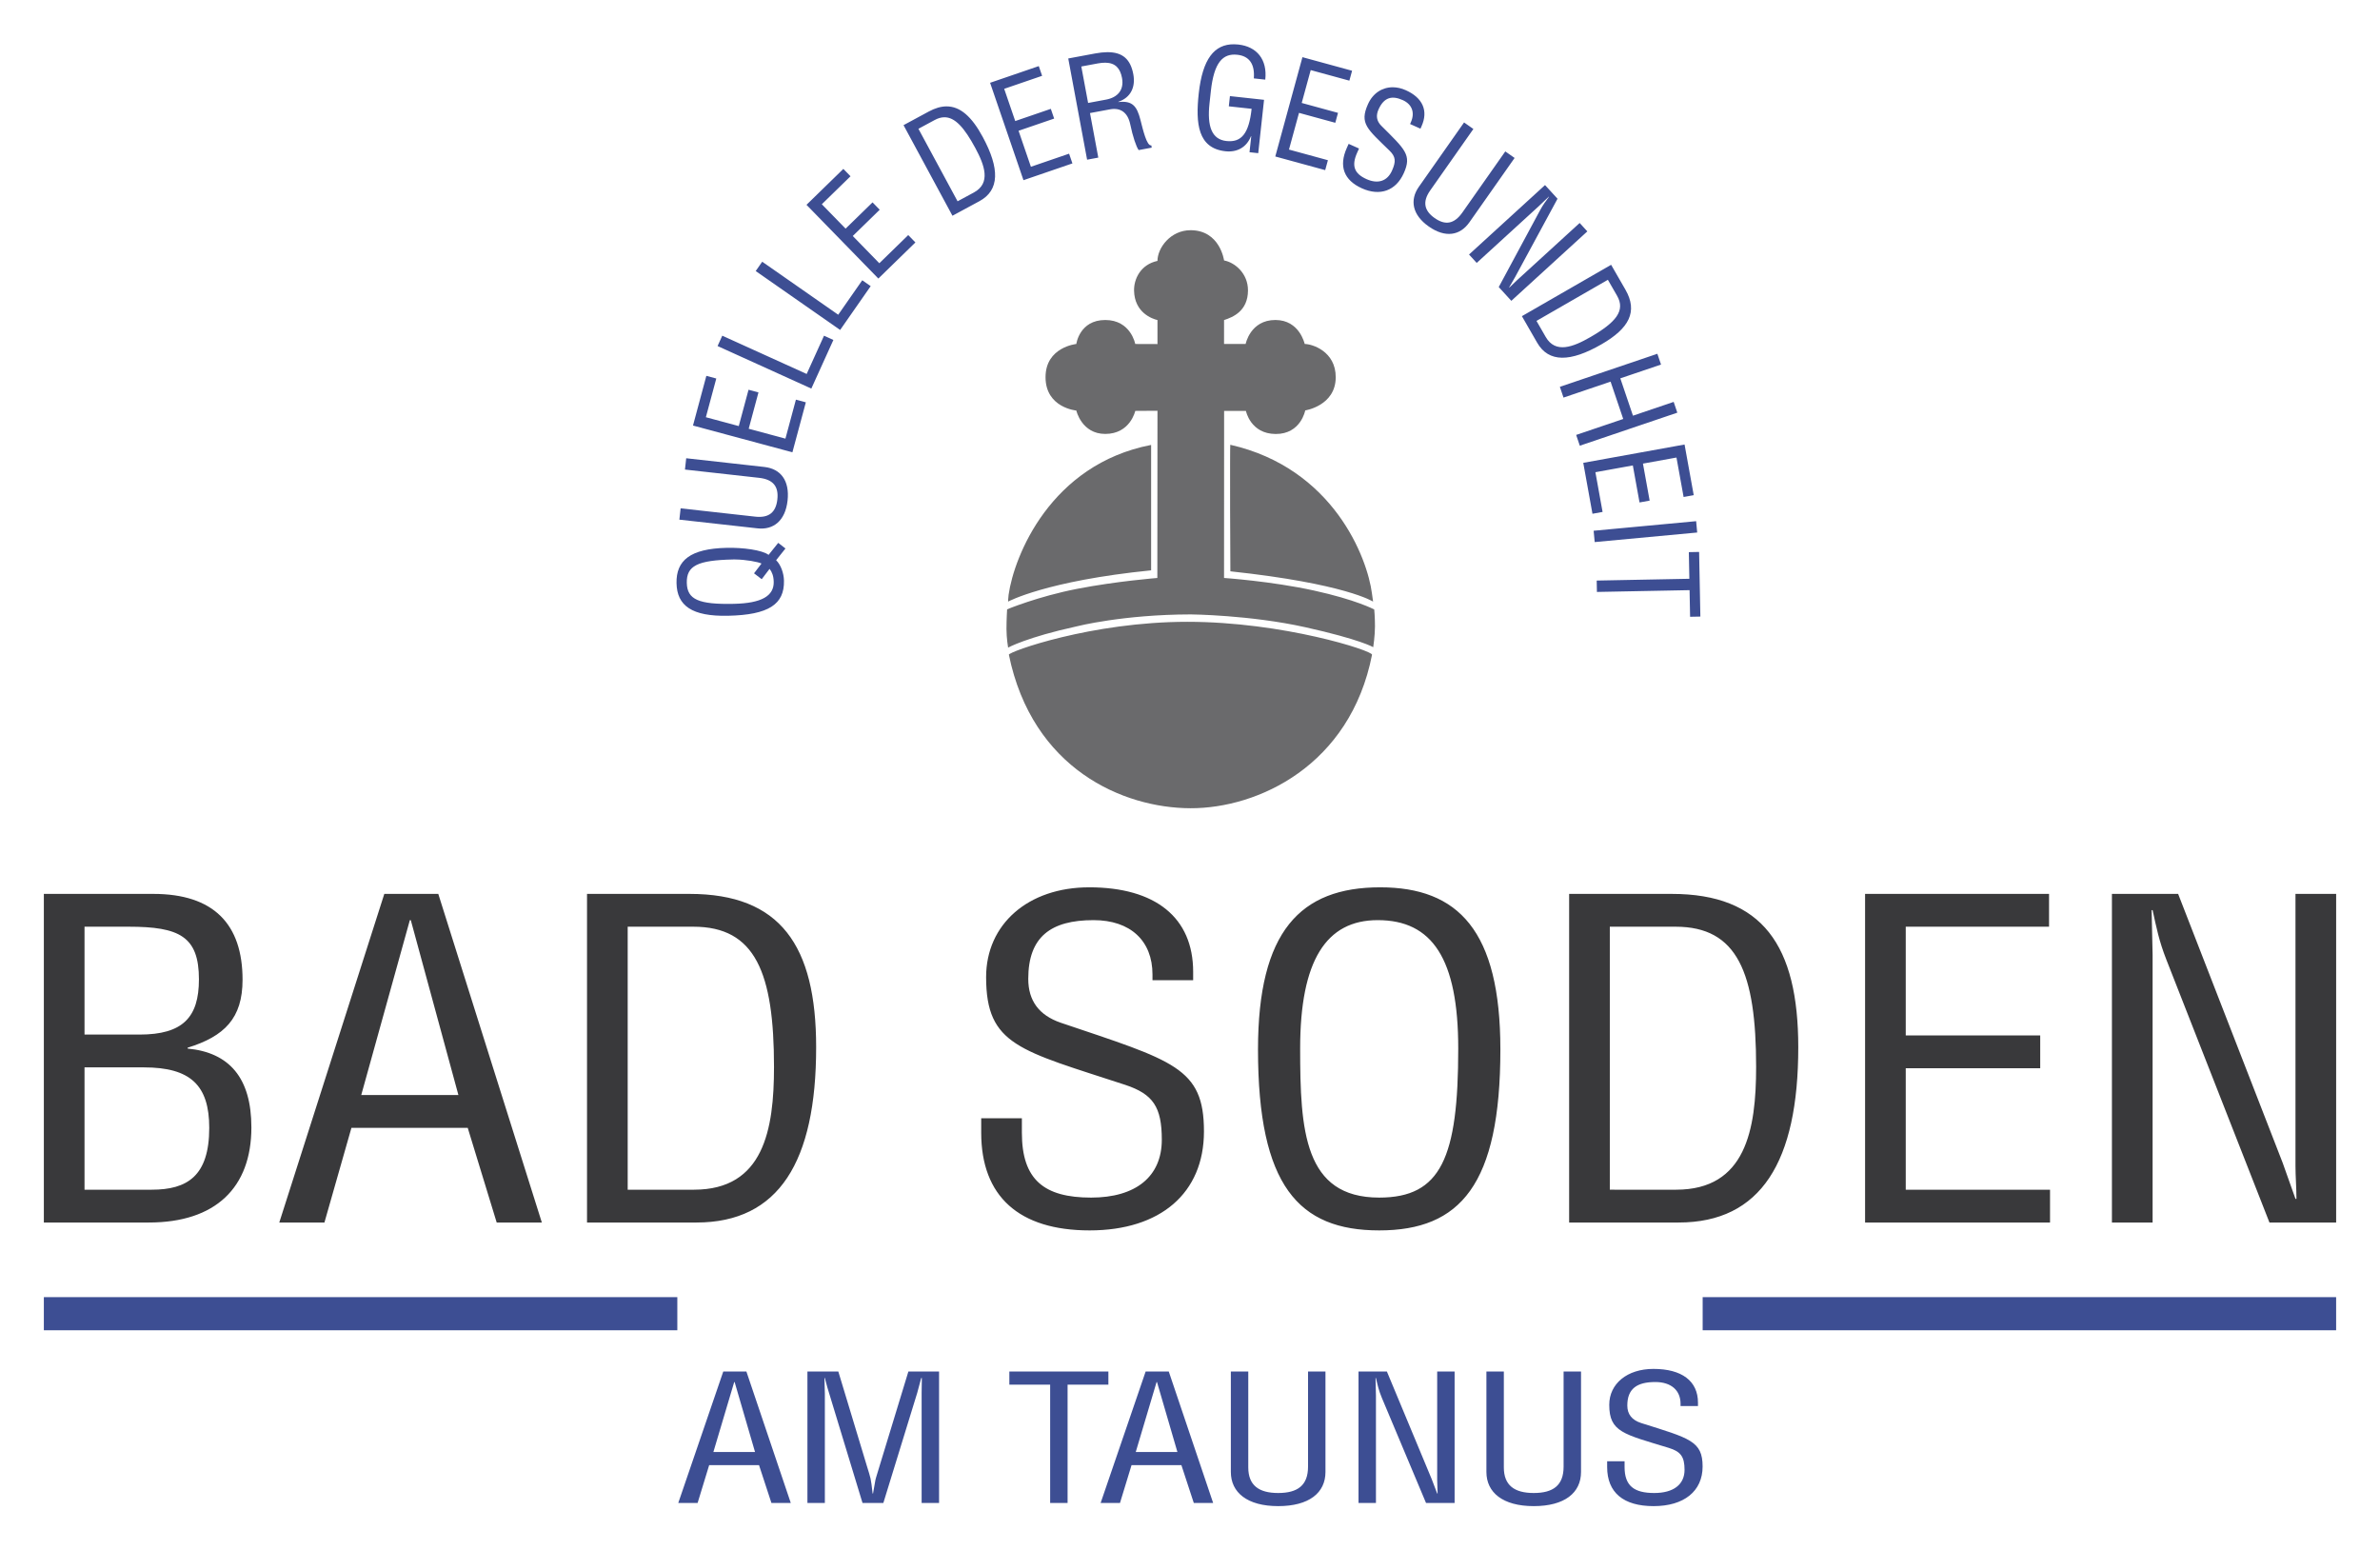
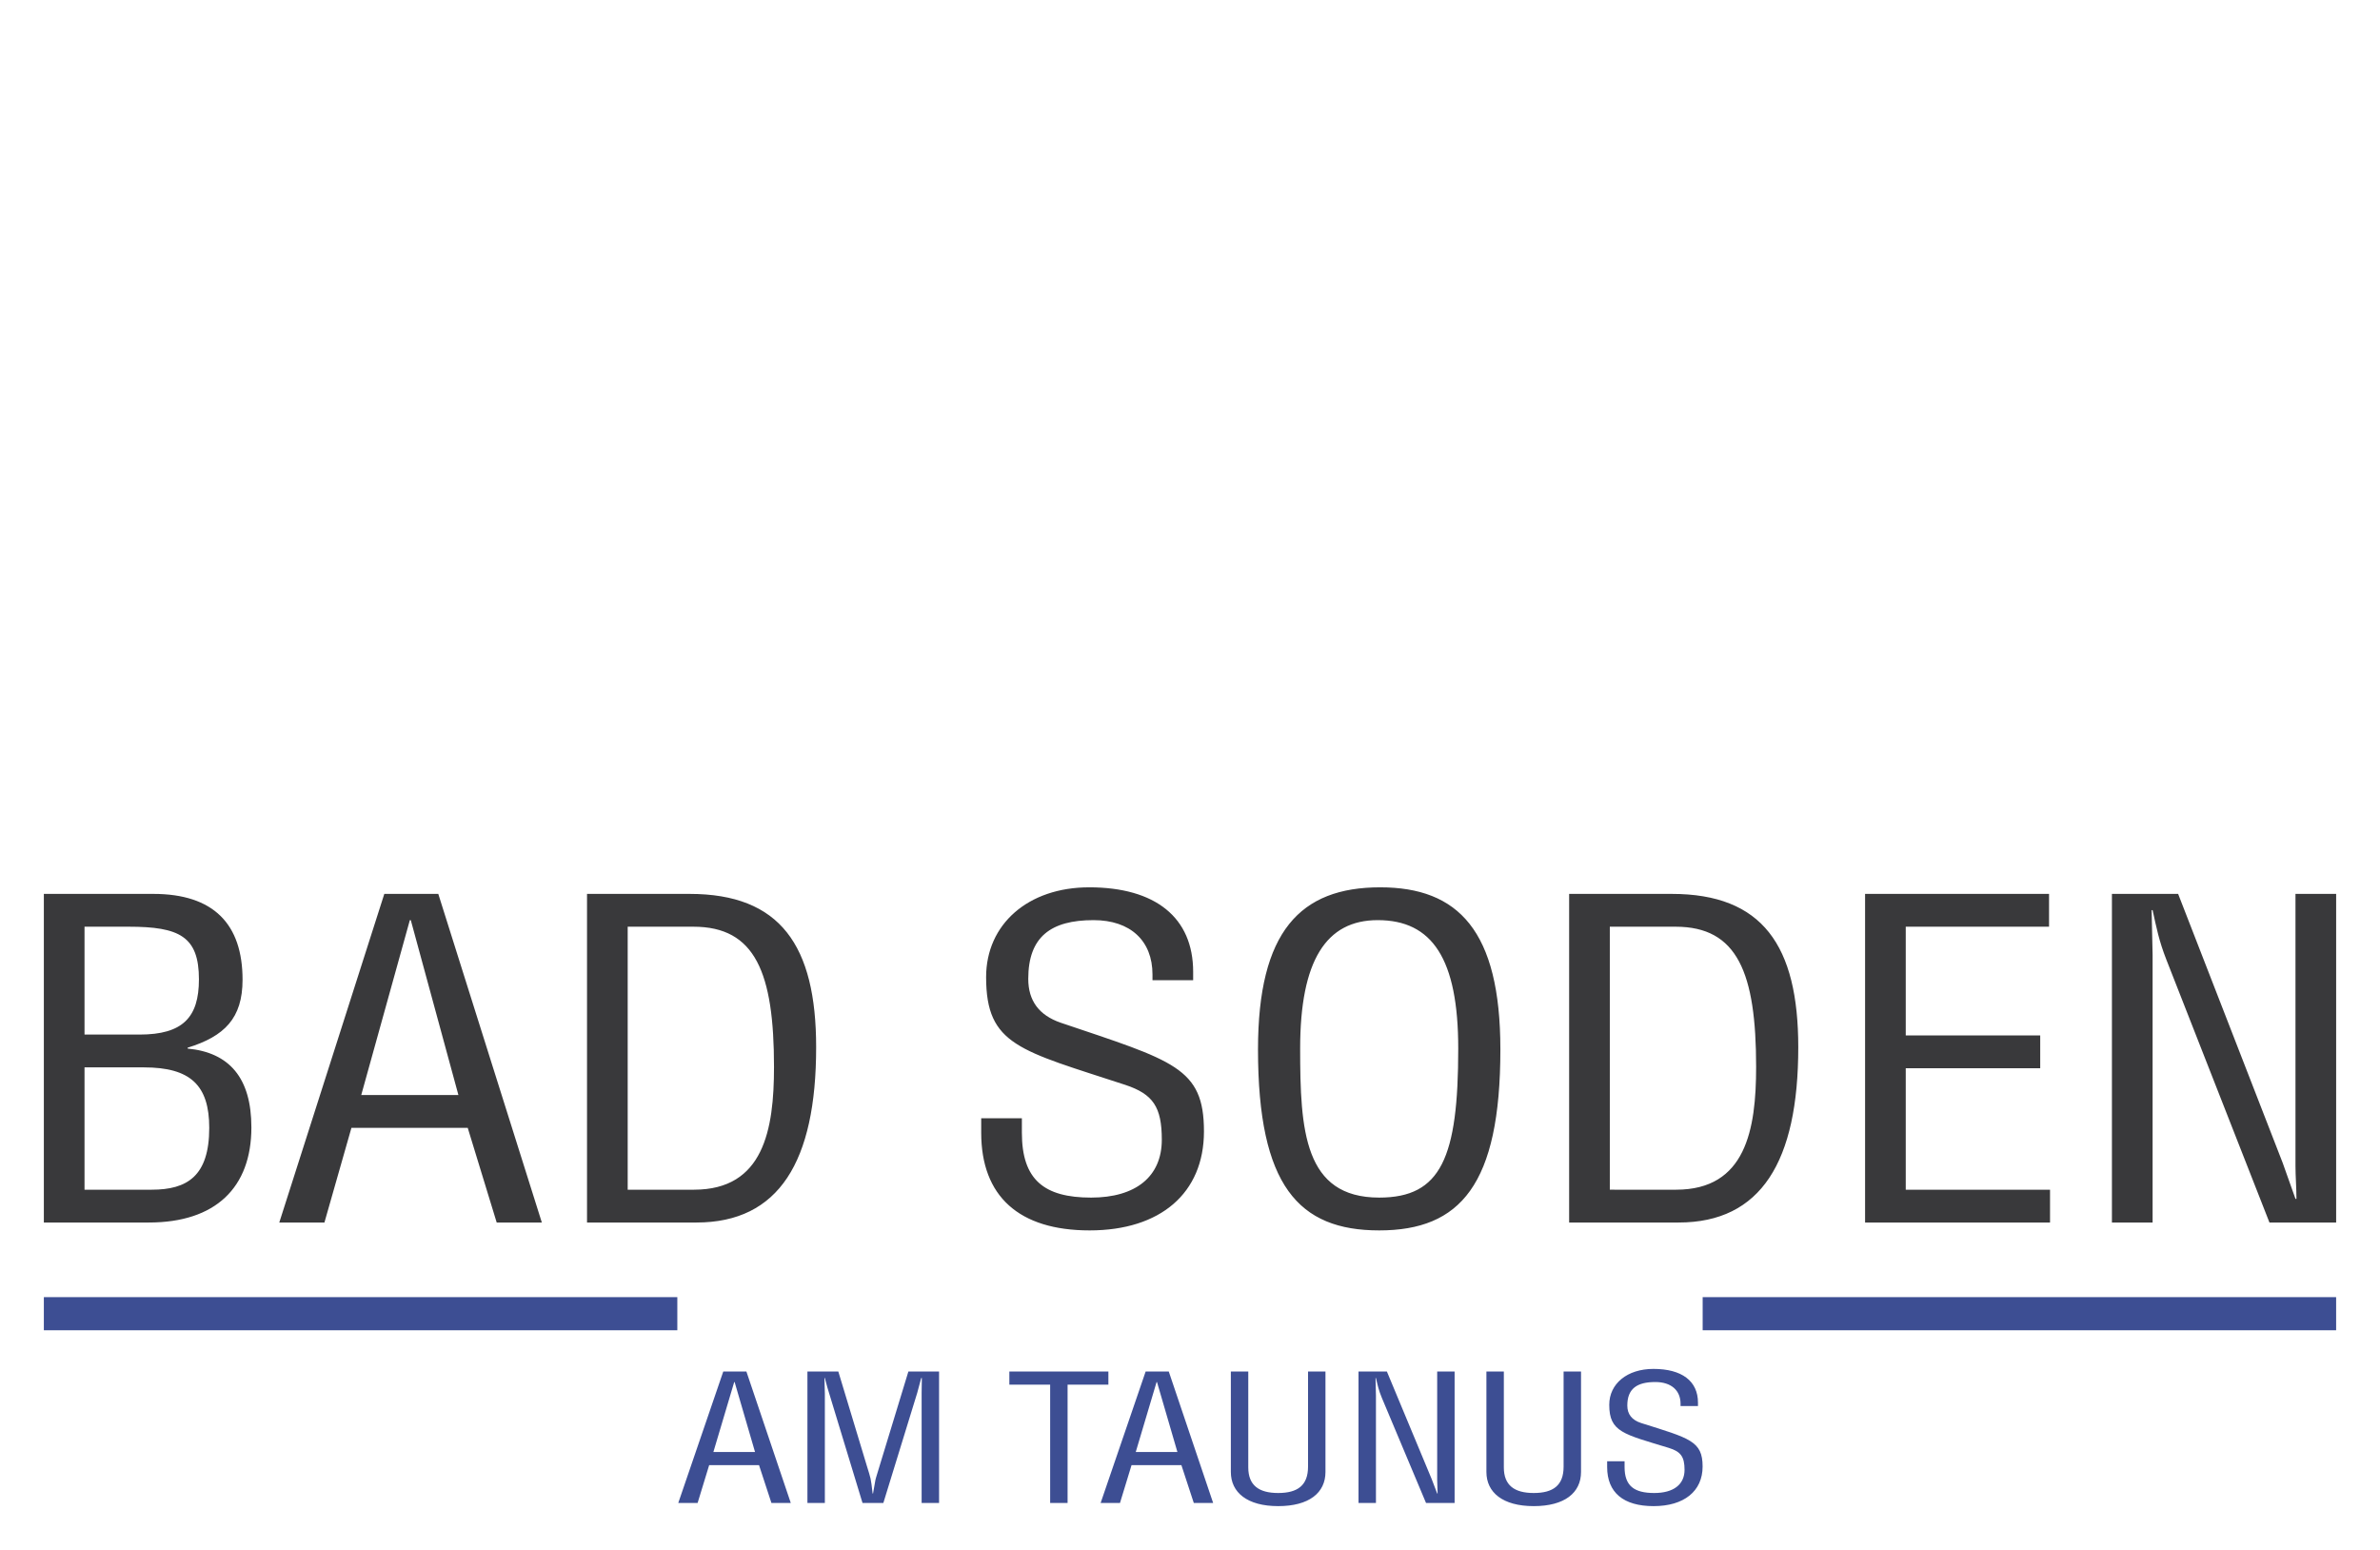
<svg xmlns="http://www.w3.org/2000/svg" id="svg1689" version="1.1" width="1024" height="667" viewBox="-40.03 -40.03 2172.603 1414.398">
  <defs id="defs1686" />
  <path id="path4516" d="m 954.207,769.511 c -55.58,0 -94.053,33.554 -94.053,81.963 0,62.413 30.869,66.814 127.221,98.42 25.099,8.403 33.164,20.005 33.164,50.01 0,33.608 -23.754,52.813 -64.539,52.813 -43.028,0 -63.197,-16.404 -63.197,-59.213 v -13.203 h -37.129 v 13.203 c 0,58.012 34.444,89.162 98.98,89.162 64.541,0 104.358,-33.951 104.358,-90.363 0,-58.412 -27.735,-64.412 -130.801,-99.219 -19.723,-6.801 -29.584,-20.006 -29.584,-40.01 0,-38.408 20.619,-53.611 59.613,-53.611 33.617,0 53.787,18.805 53.787,49.611 v 5.201 h 37.129 v -7.604 c 0,-49.605 -34.444,-77.16 -94.949,-77.16 z m 265.664,0 c -73.052,0 -111.525,40.353 -111.525,147.975 0,124.427 37.13,165.18 110.627,165.18 73.947,0 110.629,-41.553 110.629,-165.18 0,-108.423 -38.471,-147.975 -109.731,-147.975 z M 0,775.511 v 299.955 h 95.846 c 60.947,0 93.604,-31.952 93.604,-86.777 0,-45.22 -20.129,-68.401 -58.193,-71.996 v -0.799 c 33.577,-10.383 50.131,-26.787 50.131,-62.006 0,-50.821 -26.396,-78.377 -81.504,-78.377 z m 310.787,0 -95.875,299.955 h 41.217 l 24.641,-86.4 h 106.176 l 26.434,86.4 h 41.215 L 360.066,775.511 Z m 185.049,0 v 299.955 h 99.875 c 75.288,0 109.285,-55.558 109.285,-159.981 0,-92.821 -32.655,-139.975 -115.561,-139.975 z m 896.541,0 v 299.955 h 99.873 c 75.288,0 109.287,-55.558 109.287,-159.981 0,-92.821 -32.657,-139.975 -115.562,-139.975 z m 270.143,0 v 299.955 h 168.84 V 1045.515 H 1699.647 V 934.663 h 122.752 v -29.949 h -122.752 v -99.252 h 130.816 v -29.951 z m 225.342,0 v 299.955 h 37.129 V 831.105 l -0.895,-40.795 h 0.895 c 3.585,16.397 5.826,27.996 12.549,45.193 l 94.121,239.963 h 60.883 V 775.511 h -37.127 v 248.361 c 0,9.198 0.894,19.997 0.894,29.996 h -0.894 l -11.654,-32.793 -95.465,-245.565 z m -670.232,23.951 c 49.748,0 73.502,35.207 73.502,117.225 0,99.621 -15.688,136.029 -72.158,136.029 -68.569,0 -72.154,-61.213 -72.154,-136.029 0,-80.416 23.752,-117.225 70.811,-117.225 z m -883.547,0.051 h 0.896 L 378.434,959.115 H 289.73 Z M 37.129,805.462 h 40.342 c 46.169,0 64.1,8.805 64.1,48.025 0,34.817 -14.793,50.426 -54.238,50.426 H 37.129 Z m 495.836,0 h 60.057 c 56.472,0 73.504,42.007 73.504,128.027 0,57.212 -9.412,112.025 -73.055,112.025 h -60.506 z m 896.539,0 h 60.059 c 56.471,0 73.502,42.007 73.502,128.027 0,57.212 -9.412,112.025 -73.055,112.025 H 1429.504 Z M 37.129,933.865 h 54.236 c 42.579,0 59.613,16.407 59.613,55.225 0,44.02 -20.171,56.426 -52.443,56.426 H 37.129 Z" style="fill:#39393b;fill-opacity:1;fill-rule:evenodd;stroke:none;stroke-width:1.333" />
  <path id="path4532" d="m 1469.299,1209.083 c -23.819,0 -40.307,13.419 -40.307,32.781 0,24.964 13.228,26.725 54.52,39.367 10.755,3.36 14.213,8.001 14.213,20.002 0,13.443 -10.179,21.125 -27.658,21.125 -18.438,0 -27.082,-6.561 -27.082,-23.684 v -5.281 h -15.912 v 5.281 c 0,23.204 14.761,35.662 42.418,35.662 27.659,0 44.723,-13.579 44.723,-36.143 0,-23.364 -11.887,-25.765 -56.055,-39.688 -8.454,-2.72 -12.68,-8.001 -12.68,-16.002 0,-15.361 8.837,-21.443 25.549,-21.443 14.405,0 23.049,7.523 23.049,19.844 v 2.08 h 15.912 v -3.041 c 0,-19.841 -14.76,-30.861 -40.689,-30.861 z m -849.086,2.398 -41.086,119.977 h 17.664 l 10.559,-34.559 h 45.502 l 11.328,34.559 h 17.662 l -40.51,-119.977 z m 76.824,0 v 119.977 h 15.91 v -99.82 l -0.383,-14.236 h 0.383 l 2.305,8.639 32.072,105.418 h 19.012 l 30.92,-100.459 3.648,-13.598 h 0.574 l -0.189,13.758 v 100.299 h 15.91 v -119.977 h -28.01 l -26.887,88.143 c -1.536,5.279 -2.881,9.117 -3.266,11.197 l -2.111,11.998 h -0.383 c -1.728,-15.037 -1.538,-12.956 -5.379,-25.594 l -25.926,-85.744 z m 184.33,0 v 11.98 h 37.246 v 107.996 h 15.912 v -107.996 h 37.246 v -11.98 z m 124.412,0 -41.086,119.977 h 17.664 l 10.559,-34.559 h 45.502 l 11.328,34.559 h 17.662 l -40.51,-119.977 z m 77.783,0 v 91.678 c 0,18.72 14.954,31.178 43.188,31.178 28.233,0 43.186,-12.138 43.186,-31.178 v -91.678 h -15.91 v 86.879 c 0,17.119 -9.605,23.998 -27.275,23.998 -17.864,0 -27.275,-7.201 -27.275,-23.359 v -87.518 z m 116.545,0 v 119.977 h 15.91 v -97.74 l -0.383,-16.317 h 0.383 c 1.537,6.559 2.498,11.197 5.379,18.076 l 40.336,95.981 h 26.092 v -119.977 h -15.912 v 99.34 c 0,3.679 0.383,7.999 0.383,11.998 h -0.383 l -4.994,-13.117 -40.912,-98.221 z m 116.746,0 v 91.678 c 0,18.72 14.952,31.178 43.185,31.178 28.233,0 43.188,-12.138 43.188,-31.178 v -91.678 h -15.912 v 86.879 c 0,17.119 -9.603,23.998 -27.275,23.998 -17.863,0 -27.273,-7.201 -27.273,-23.359 v -87.518 z m -686.656,9.602 h 0.383 l 18.623,63.836 h -38.014 z m 385.566,0 h 0.383 l 18.623,63.836 h -38.014 z" style="fill:#3d4e93;fill-opacity:1;fill-rule:evenodd;stroke:none;stroke-width:1.333" />
  <path id="path4548" d="m 0,1143.585 v 30.236 h 578.27 v -30.236 z m 1514.258,0 v 30.236 h 578.268 v -30.236 z" style="fill:#3d4e93;fill-opacity:1;fill-rule:nonzero;stroke:none;stroke-width:1.333" />
-   <path id="path4552" d="m 1046.75,169.714 c -18.219,0 -30.156,16.117 -30.172,28.012 -15.587,3.353 -21.556,16.714 -21.373,27.033 0.363,20.305 16.713,25.907 21.373,26.959 v 21.912 l -20.295,-0.068 c 0,0 -4.044,-21.893 -27.365,-21.893 -23.595,1e-5 -26.422,21.893 -26.422,21.893 0,0 -28.143,2.757 -28.098,30.377 0.047,27.895 28.098,30.377 28.098,30.377 0,0 4.81,21.346 26.422,21.346 22.843,0 27.377,-21.02 27.377,-21.02 l 20.283,-0.127 -0.123,152.619 c 0,0 -37.404,2.967 -73.18,9.918 -35.775,6.952 -63.961,18.701 -63.961,18.701 0,0 -0.576,9.235 -0.576,17.83 0,8.596 1.488,17.117 1.488,17.117 0,-10e-6 17.007,-9.443 62.826,-19.441 0,0 42.048,-10.76 103.949,-10.854 0,0 54.09,0.496 104.33,11.652 50.239,11.156 62.193,18.254 62.193,18.254 0,0 1.594,-10.375 1.594,-19.053 0,-8.676 -0.68,-15.359 -0.68,-15.359 0,0 -16.463,-8.85 -55.199,-17.322 -38.737,-8.472 -81.897,-11.443 -81.897,-11.443 l 0.064,-152.471 h 19.918 c 0,0 4.105,20.997 27.213,21.062 22.972,0.065 26.91,-21.52 26.91,-21.52 0,0 27.738,-4.2 27.85,-30.174 0.103,-23.941 -21.793,-30.471 -28.305,-30.471 -0.119,0 -4.575,-21.893 -26.795,-21.893 -22.905,1e-5 -27.135,21.893 -27.135,21.893 h -19.721 l 0.01,-21.828 c 8.044,-2.612 21.743,-8.144 21.84,-26.975 0.079,-15.409 -11.729,-25.523 -21.84,-27.438 0,0 -3.629,-27.606 -30.604,-27.607 z m 36.293,195.855 c -0.396,-0.091 -0.076,115.483 0.088,115.5 105.184,11.256 130.266,27.648 130.266,27.648 l -0.988,-7.168 c -4.189,-33.02 -35.509,-114.699 -129.365,-135.98 z m -72.258,0.131 c -91.871,17.785 -125.085,101.448 -130.1,136.76 -0.392,2.76 -0.457,6.258 -0.457,6.258 0,0 34.678,-18.942 130.557,-28.539 0,0 0.064,-114.491 0,-114.479 z m 33.025,161.455 c -87.748,0 -163.407,27.486 -162.883,30.039 21.421,104.345 104.23,139.952 165.762,140.127 61.532,0.175 145.88,-38.803 165.76,-140.127 0.7,-3.565 -80.891,-30.039 -168.639,-30.039 z" style="fill:#6a6a6c;fill-opacity:1;fill-rule:evenodd;stroke:none;stroke-width:1.333" />
-   <path id="path4560" d="m 1086.621,0.003 c -18.267,-0.248 -28.951,13.527 -32.377,44.957 -2.987,27.405 -0.787,49.951 24.379,52.693 10.595,1.155 19.304,-3.56 23.307,-13.711 l 0.256,0.014 -1.59,14.578 7.959,0.867 5.307,-48.697 -31.139,-3.395 -1.016,9.328 20.814,2.268 c -2.447,22.437 -9.172,30.912 -23.008,29.404 -13.336,-1.453 -17.722,-13.282 -15.426,-34.346 l 1.223,-11.201 c 2.867,-26.299 10.962,-34.622 24.174,-33.182 10.843,1.181 16.105,8.438 15.053,21.566 l 10.451,1.139 c 1.997,-18.321 -7.661,-30.202 -24.611,-32.049 -1.285,-0.14 -2.538,-0.218 -3.756,-0.234 z m -115.93,7.203 c -3.29,0.027 -6.963,0.421 -11.053,1.184 l -24.51,4.566 17.213,92.387 10.211,-1.902 -7.574,-40.656 18.242,-3.398 c 9.244,-1.723 16.148,2.471 18.484,13.637 2.335,11.167 5.479,20.525 7.697,23.553 l 11.939,-2.227 -0.389,-2.094 c -4.167,0.903 -7.676,-14.505 -9.99,-23.508 -3.135,-12.036 -7.085,-17.533 -20.053,-16.006 l -0.045,-0.246 c 11.155,-3.736 15.869,-13.288 13.664,-25.121 -2.519,-13.517 -9.58,-20.286 -23.838,-20.168 z m 178.221,4.564 -24.785,90.652 45.56,12.453 2.475,-9.051 -35.541,-9.717 9.158,-33.5 33.125,9.055 2.475,-9.053 -33.125,-9.055 8.201,-29.994 35.301,9.648 2.475,-9.051 z m -179.822,5.043 c 9.017,0.156 13.47,5.078 15.111,13.891 2.091,11.216 -4.194,17.871 -14.549,19.801 l -16.393,3.055 -6.201,-33.279 15.039,-2.803 c 2.588,-0.482 4.911,-0.7 6.992,-0.664 z m -60.861,3.111 -44.443,15.232 30.467,88.9 44.68,-15.312 -3.041,-8.877 -34.857,11.945 -11.258,-32.854 32.484,-11.133 -3.041,-8.879 -32.486,11.135 -10.08,-29.416 34.617,-11.865 z m 323.283,19.316 c -9.724,-0.072 -18.276,5.401 -22.742,15.346 -8.009,17.839 -0.698,22.634 19.834,42.709 5.327,5.277 5.896,9.518 2.045,18.094 -4.313,9.607 -12.84,12.373 -23.248,7.699 -10.98,-4.931 -14.022,-11.93 -8.527,-24.166 l 1.695,-3.773 -9.477,-4.254 -1.693,3.773 c -7.445,16.581 -2.653,29.432 13.816,36.826 16.471,7.395 30.986,2.253 38.227,-13.871 7.497,-16.696 1.19,-21.588 -20.645,-43.346 -4.16,-4.204 -4.982,-9.107 -2.414,-14.826 4.928,-10.977 12.14,-12.96 22.092,-8.492 8.579,3.852 11.313,11.538 7.359,20.344 l -0.668,1.486 9.476,4.254 0.975,-2.172 c 6.367,-14.179 1.113,-26.002 -14.328,-32.934 -3.989,-1.791 -7.972,-2.669 -11.777,-2.697 z m -407.666,17.453 c -4.985,0.048 -10.3,1.592 -16.039,4.691 l -23.039,12.441 44.656,82.688 24.582,-13.275 c 18.532,-10.009 18.629,-29.844 3.082,-58.631 -9.932,-18.391 -20.504,-28.036 -33.242,-27.914 z m -2.012,9.934 c 9.896,-0.206 18.461,9.535 28.465,28.061 8.519,15.771 14.363,32.132 -1.303,40.592 l -14.893,8.043 -35.738,-66.174 14.783,-7.984 c 3.041,-1.642 5.915,-2.48 8.686,-2.537 z m 474.627,4.73 -41.285,58.758 c -8.431,11.997 -6.056,25.595 9.024,36.189 15.079,10.596 28.533,8.425 37.107,-3.777 l 41.285,-58.758 -8.498,-5.971 -39.123,55.682 c -7.711,10.972 -15.938,11.777 -25.377,5.146 -9.54,-6.704 -11.324,-14.85 -4.047,-25.207 l 39.412,-56.092 z m -566.627,42.395 -33.645,32.793 65.594,67.297 33.824,-32.967 -6.549,-6.721 -26.387,25.719 -24.24,-24.871 24.59,-23.969 -6.549,-6.719 -24.59,23.969 -21.705,-22.27 26.205,-25.541 z m 640.535,14.768 -69.383,63.387 7.006,7.668 56.523,-51.639 9.268,-8.807 0.168,0.184 c -3.116,4.207 -5.377,7.12 -8.086,12.143 l -37.746,70.15 11.486,12.572 69.383,-63.387 -7.004,-7.668 -57.449,52.484 c -2.128,1.944 -4.456,4.412 -6.769,6.525 l -0.168,-0.186 5.387,-9.338 38.789,-71.609 z m -714.604,69.961 -5.941,8.52 77.084,53.754 27.877,-39.975 -7.697,-5.367 -21.936,31.455 z m 774.926,2.809 -81.443,46.893 13.939,24.213 c 10.509,18.252 30.34,17.81 58.693,1.484 25.203,-14.511 33.447,-29.801 21.875,-49.898 z m -2.949,13.684 8.383,14.559 c 7.881,13.691 -1.146,24.388 -24.502,37.836 -15.535,8.944 -31.733,15.232 -40.615,-0.197 l -8.445,-14.668 z m -808.432,51.023 -4.289,9.459 85.584,38.818 20.131,-44.385 -8.545,-3.875 -15.842,34.924 z m 853.602,16.514 -89.008,30.156 3.332,9.836 42.969,-14.559 11.545,34.082 -42.969,14.557 3.332,9.838 89.01,-30.156 -3.332,-9.836 -37.152,12.586 -11.547,-34.08 37.154,-12.588 z m -868.135,20.141 -12.205,45.367 90.752,24.414 12.27,-45.611 -9.061,-2.436 -9.574,35.58 -33.537,-9.023 8.922,-33.158 -9.061,-2.439 -8.922,33.16 -30.029,-8.078 9.508,-35.338 z m 892.963,62.678 -92.478,16.732 8.408,46.477 9.234,-1.67 -6.559,-36.256 34.176,-6.186 6.113,33.791 9.232,-1.672 -6.113,-33.789 30.6,-5.537 6.516,36.01 9.232,-1.672 z m -911.354,12.539 -1.15,10.322 67.633,7.539 c 13.327,1.487 17.988,8.313 16.709,19.777 -1.292,11.589 -7.576,17.069 -20.156,15.666 l -68.131,-7.594 -1.152,10.322 71.369,7.955 c 14.573,1.624 25.354,-6.995 27.396,-25.311 2.043,-18.316 -6.327,-29.071 -21.148,-30.723 z m 921.92,57.438 -93.57,8.738 0.967,10.342 93.568,-8.738 z m -837.94,19.799 -8.787,10.961 c -5.988,-4.501 -23.582,-6.747 -38.115,-6.434 h -0.006 c -33.455,0.727 -46.367,11.521 -45.916,32.326 0.441,20.429 13.928,30.401 47.014,29.684 36.969,-0.801 51.54,-10.378 51.07,-32.061 -0.149,-6.893 -2.945,-14.607 -7.162,-18.654 l 8.531,-10.703 z m 840.652,8.277 -9.381,0.182 0.471,24.309 -84.58,1.639 0.203,10.383 84.576,-1.639 0.471,24.311 9.381,-0.184 z m -880.025,6.879 c 9.656,0.074 20.918,2.137 24.127,3.713 l -6.828,8.928 7.012,5.365 7.178,-9.436 c 2.208,2.836 3.665,6.443 3.781,11.832 0.28,12.911 -11.111,19.551 -36.301,20.098 -32.333,0.7 -42.713,-3.964 -43.041,-19.131 -0.34,-15.668 9.833,-20.654 42.166,-21.355 0.627,-0.013 1.263,-0.019 1.906,-0.014 z" style="fill:#3d4e93;fill-opacity:1;fill-rule:evenodd;stroke:none;stroke-width:1.333" />
</svg>